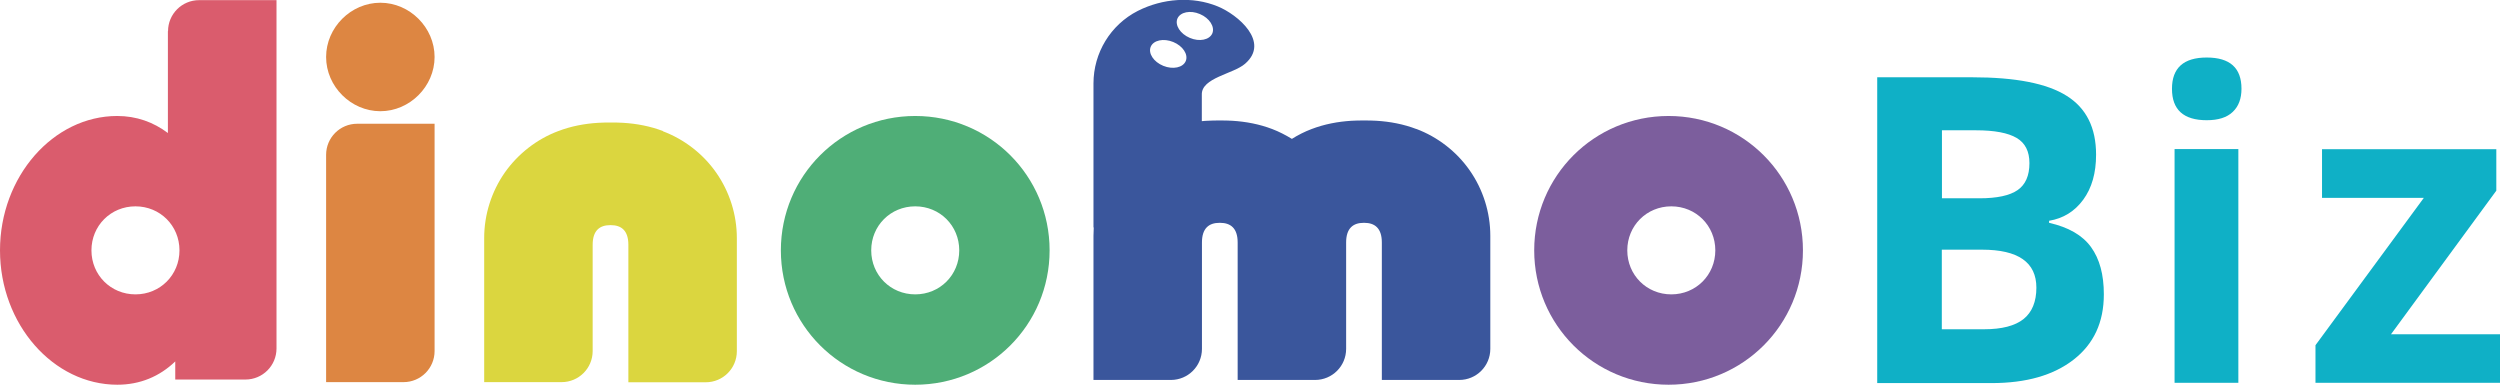
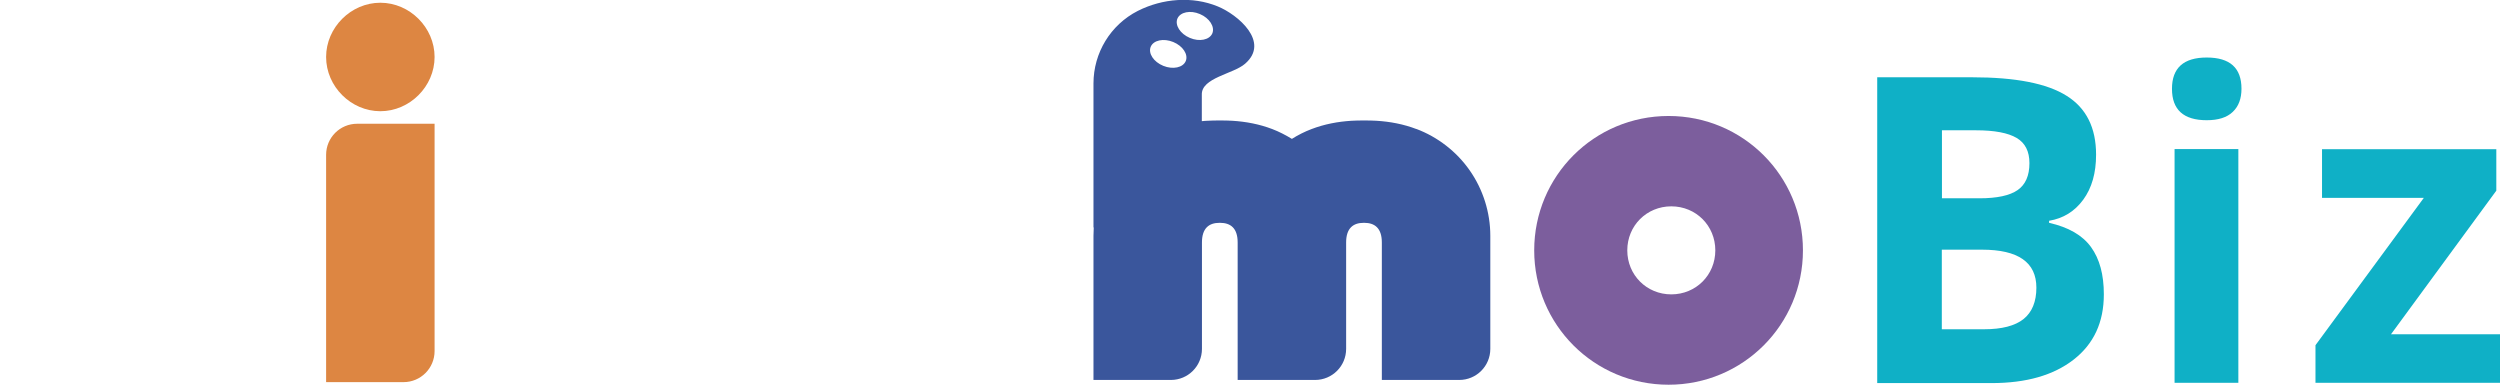
<svg xmlns="http://www.w3.org/2000/svg" id="_レイヤー_1" data-name="レイヤー 1" width="64.72mm" height="9.96mm" viewBox="0 0 183.45 28.23">
  <defs>
    <style>
      .cls-1 {
        fill: #dbd63f;
      }

      .cls-2 {
        fill: #dd8642;
      }

      .cls-3 {
        fill: #3a569c;
      }

      .cls-4 {
        fill: #7c5e9d;
      }

      .cls-5 {
        fill: #da5c6d;
      }

      .cls-6 {
        fill: #0fb0c6;
      }

      .cls-7 {
        fill: #4fae77;
      }
    </style>
  </defs>
  <g>
-     <path class="cls-1" d="M48.66,9.62c-.94-.36-1.94-.55-2.95-.61-.3-.02-.6-.02-.9-.02-.3,0-.6,0-.9.02-1.01.06-2.01.25-2.95.61-1.57.59-2.94,1.66-3.91,3.03-.98,1.4-1.52,3.09-1.52,4.81,0,0,0,10.58,0,10.58h5.68c1.26,0,2.28-1.02,2.28-2.28v-7.8c0-1.06.53-1.44,1.29-1.44,0,0,.01,0,.02,0,0,0,.01,0,.02,0,.76,0,1.29.38,1.29,1.44v10.09s5.68,0,5.68,0c1.26,0,2.28-1.02,2.28-2.28v-8.3c0-1.71-.53-3.4-1.52-4.81-.96-1.37-2.34-2.44-3.91-3.03Z" />
    <path class="cls-3" d="M103.94,9.47c-.94-.36-1.94-.55-2.95-.61-.3-.02-.6-.02-.9-.02-.3,0-.6,0-.9.02-1.01.06-2.01.25-2.95.61-.5.19-.98.43-1.44.72-.46-.28-.94-.53-1.44-.72-.94-.36-1.94-.55-2.95-.61-.3-.02-.6-.02-.9-.02-.3,0-.6,0-.9.02-.14,0-.28.02-.42.03v-1.95c-.03-1.24,2.31-1.51,3.17-2.26,1.86-1.6-.53-3.61-2-4.21-1.87-.77-4.06-.58-5.85.32,0,0-.01,0-.02.01-2,1.02-3.25,3.08-3.25,5.32v4.11s0,6.46,0,6.46h.02c-.01.2-.02.41-.02.61,0,0,0,10.58,0,10.58h5.68c1.26,0,2.28-1.02,2.28-2.28v-7.81c0-1.06.53-1.44,1.29-1.44,0,0,.01,0,.02,0,0,0,.01,0,.02,0,.76,0,1.29.38,1.29,1.44,0,2.08,0,10.09,0,10.09h5.68c1.26,0,2.28-1.02,2.28-2.28v-7.81c0-1.06.53-1.44,1.29-1.44,0,0,.01,0,.02,0,0,0,.01,0,.02,0,.76,0,1.29.38,1.29,1.44v10.09s5.68,0,5.68,0c1.26,0,2.28-1.02,2.28-2.28v-8.3c0-1.71-.53-3.4-1.52-4.81-.96-1.37-2.34-2.44-3.91-3.03ZM87.01,4.48c-.2.48-.94.64-1.65.35-.71-.29-1.12-.92-.92-1.4.2-.48.94-.64,1.65-.35.71.29,1.12.92.92,1.4ZM87.31,2.78c-.71-.3-1.11-.94-.91-1.42.21-.48.95-.63,1.65-.33.71.3,1.11.94.91,1.42-.21.48-.95.63-1.65.33Z" />
-     <path class="cls-5" d="M12.32,2.29v7.47c-1.06-.8-2.31-1.25-3.72-1.25C3.91,8.51,0,12.95,0,18.37c0,5.42,3.91,9.86,8.61,9.86,1.67,0,3.11-.61,4.25-1.71v1.33s5.15,0,5.15,0c1.26,0,2.28-1.02,2.28-2.28V.01s-5.68,0-5.68,0c-1.26,0-2.28,1.02-2.28,2.28ZM9.94,21.6c-1.81,0-3.23-1.42-3.23-3.23s1.42-3.23,3.23-3.23c1.81,0,3.23,1.42,3.23,3.23s-1.42,3.23-3.23,3.23Z" />
-     <path class="cls-7" d="M67.16,8.51c-5.46,0-9.86,4.4-9.86,9.86,0,5.46,4.4,9.86,9.86,9.86,5.46,0,9.86-4.4,9.86-9.86,0-5.46-4.4-9.86-9.86-9.86ZM67.16,21.6c-1.81,0-3.23-1.42-3.23-3.23s1.42-3.23,3.23-3.23c1.81,0,3.23,1.42,3.23,3.23,0,1.81-1.42,3.23-3.23,3.23Z" />
    <path class="cls-4" d="M122.44,8.51c-5.46,0-9.86,4.4-9.86,9.86,0,5.46,4.4,9.86,9.86,9.86,5.46,0,9.86-4.4,9.86-9.86,0-5.46-4.4-9.86-9.86-9.86ZM122.64,21.6c-1.81,0-3.23-1.42-3.23-3.23s1.42-3.23,3.23-3.23c1.81,0,3.23,1.42,3.23,3.23,0,1.81-1.42,3.23-3.23,3.23Z" />
    <path class="cls-2" d="M23.93,11.36v16.68s5.68,0,5.68,0c1.26,0,2.28-1.02,2.28-2.28V9.08s-5.68,0-5.68,0c-1.26,0-2.28,1.02-2.28,2.28Z" />
    <path class="cls-2" d="M27.91.2c-2.16,0-3.98,1.82-3.98,3.98,0,2.16,1.82,3.98,3.98,3.98,2.16,0,3.98-1.82,3.98-3.98,0-2.16-1.82-3.98-3.98-3.98Z" />
  </g>
  <g>
    <path class="cls-6" d="M137.74,5.67h6.98c3.18,0,5.49.45,6.93,1.36,1.44.9,2.16,2.34,2.16,4.32,0,1.34-.31,2.44-.94,3.3s-1.47,1.38-2.51,1.55v.15c1.42.32,2.45.91,3.08,1.78.63.87.94,2.02.94,3.47,0,2.05-.74,3.64-2.22,4.79-1.48,1.15-3.48,1.72-6.02,1.72h-8.39V5.67ZM142.49,14.55h2.76c1.29,0,2.22-.2,2.8-.6.58-.4.87-1.06.87-1.98,0-.86-.31-1.48-.94-1.85-.63-.37-1.62-.56-2.98-.56h-2.5v4.99ZM142.49,18.32v5.84h3.1c1.31,0,2.27-.25,2.9-.75.62-.5.94-1.27.94-2.3,0-1.86-1.33-2.79-3.99-2.79h-2.95Z" />
    <path class="cls-6" d="M159.38,6.51c0-1.52.85-2.29,2.55-2.29s2.55.76,2.55,2.29c0,.73-.21,1.29-.64,1.7s-1.06.61-1.91.61c-1.7,0-2.55-.77-2.55-2.3ZM164.25,28.09h-4.68V10.94h4.68v17.15Z" />
    <path class="cls-6" d="M183.45,28.09h-13.54v-2.76l7.95-10.81h-7.47v-3.57h12.79v3.04l-7.73,10.54h8.01v3.57Z" />
  </g>
</svg>